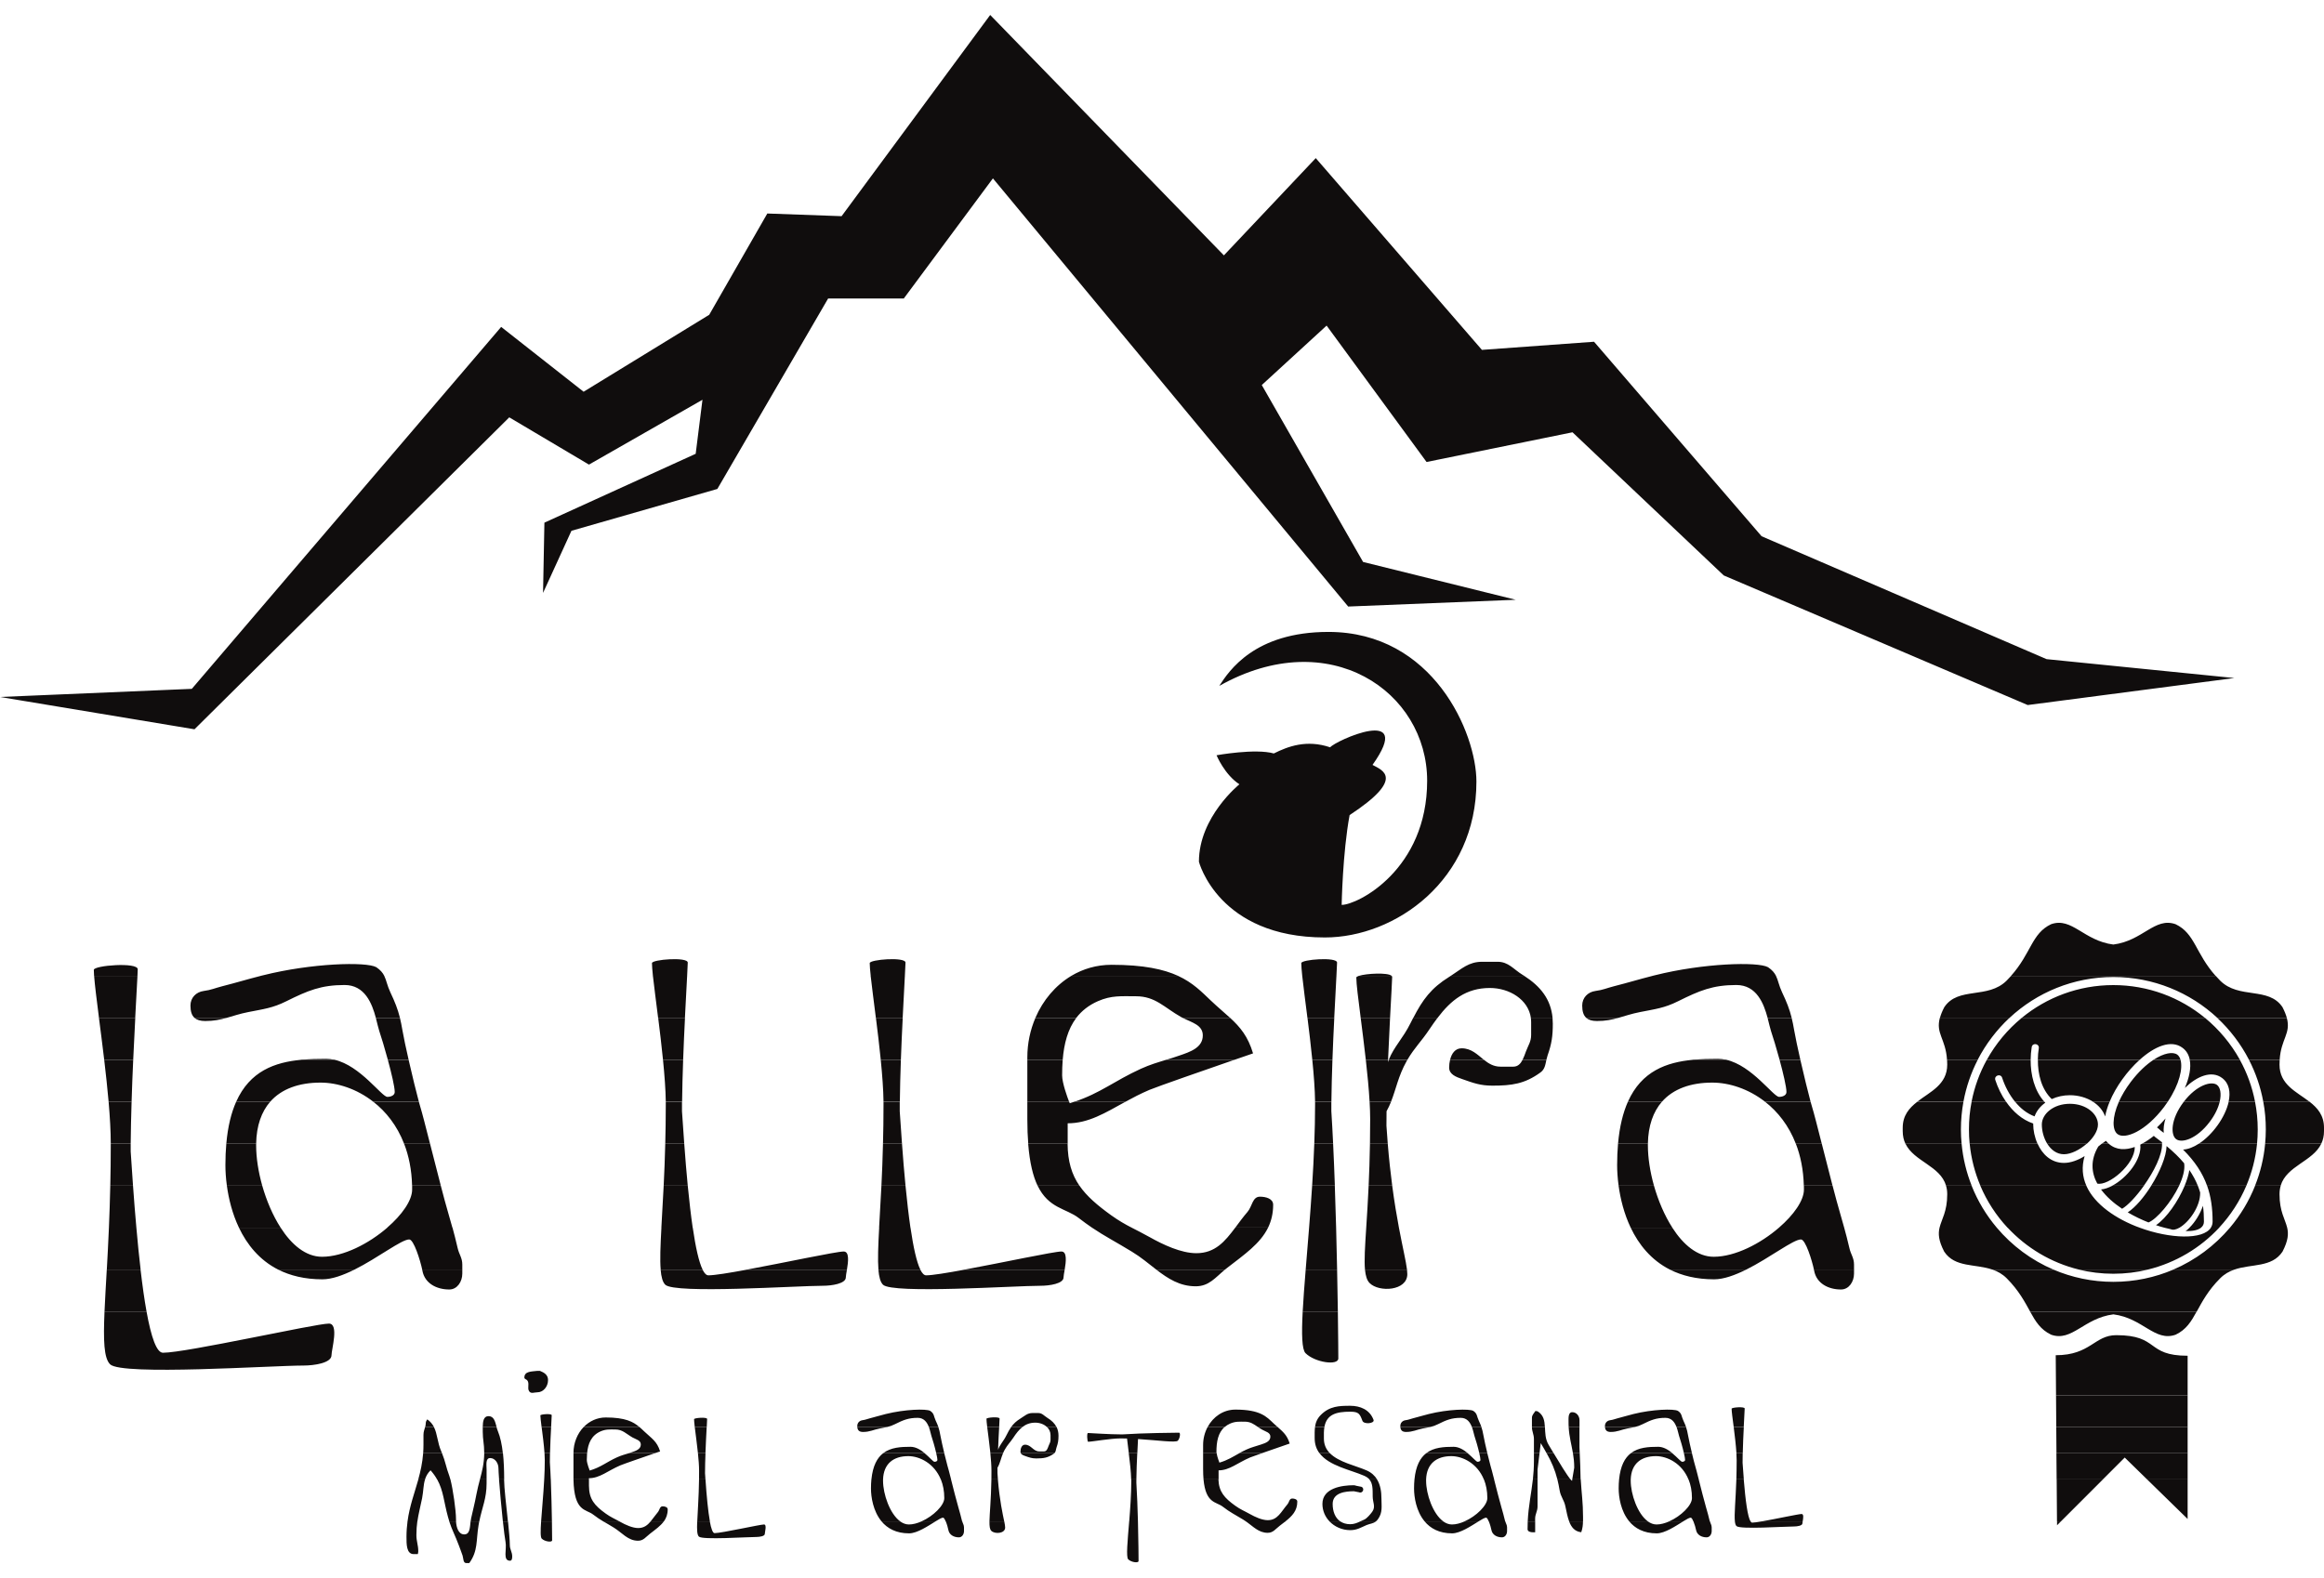
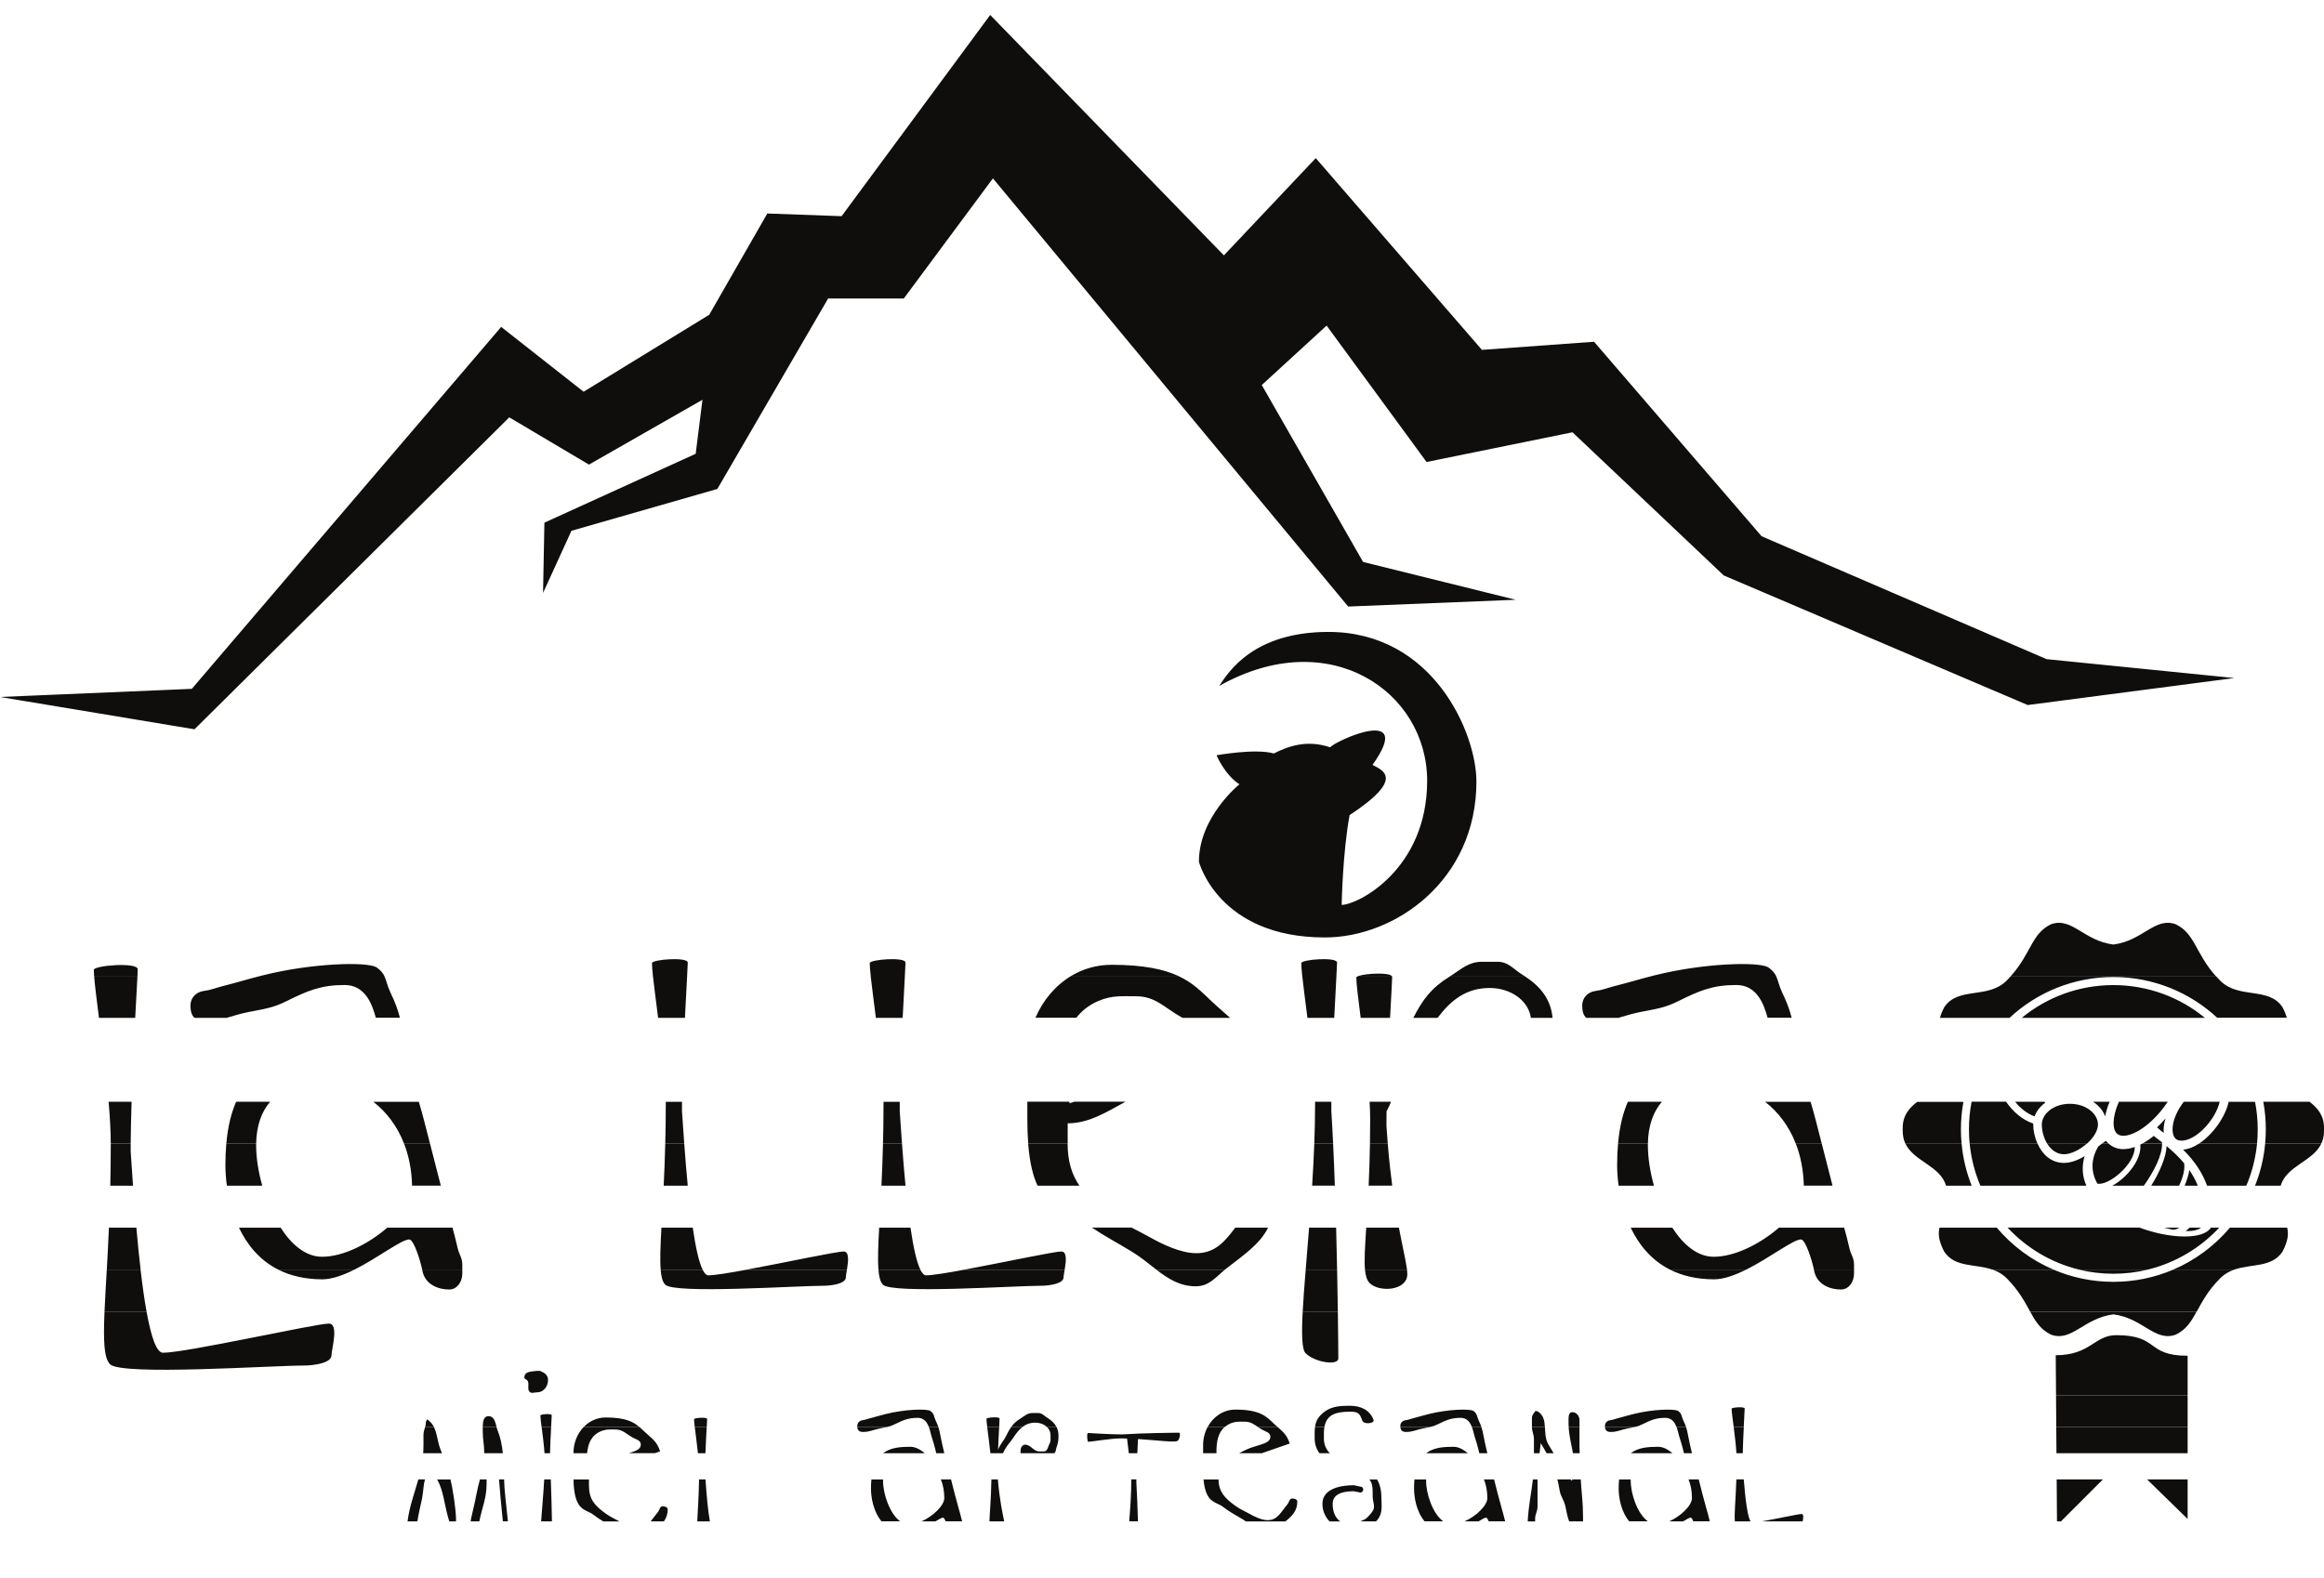
<svg xmlns="http://www.w3.org/2000/svg" width="106" height="72" viewBox="0 0 106 72" fill="none">
  <g clip-path="url(#clip0_18341_56)">
-     <path fill-rule="evenodd" clip-rule="evenodd" d="M18.588 69.412C18.559 69.632 18.54 69.864 18.54 70.113C18.54 70.448 18.535 70.905 18.868 70.905H19.057C19.066 70.858 19.078 70.824 19.078 70.776C19.078 70.491 18.992 70.324 18.992 70.037C18.992 69.8 19.009 69.599 19.035 69.41H18.585L18.588 69.412ZM20.49 69.412C20.617 69.807 20.763 70.061 20.926 70.501C20.99 70.685 21.038 70.786 21.098 70.97C21.141 71.111 21.12 71.315 21.27 71.315H21.404C21.809 70.755 21.711 70.286 21.826 69.596C21.835 69.532 21.847 69.472 21.859 69.412H21.464C21.431 69.692 21.436 70.006 21.175 70.006C20.914 70.006 20.816 69.697 20.799 69.412H20.49ZM22.938 69.412C22.984 69.836 23.027 70.192 23.058 70.35C23.123 70.69 22.917 71.207 23.264 71.207C23.35 71.207 23.362 71.099 23.362 71.013C23.362 70.802 23.254 70.7 23.254 70.491C23.254 70.269 23.216 69.862 23.171 69.415H22.941L22.938 69.412ZM24.681 69.412C24.652 69.84 24.647 70.137 24.709 70.199C24.846 70.336 25.183 70.381 25.183 70.276C25.183 70.209 25.181 69.874 25.174 69.412H24.681ZM27.517 69.412C27.658 69.496 27.804 69.577 27.986 69.69C28.378 69.929 28.639 70.295 29.101 70.295C29.35 70.295 29.455 70.123 29.651 69.972C29.895 69.783 30.128 69.62 30.278 69.412H29.678C29.532 69.587 29.371 69.716 29.11 69.716C28.849 69.716 28.529 69.568 28.297 69.438C28.28 69.429 28.266 69.422 28.251 69.412H27.514H27.517ZM31.8 69.412C31.784 69.793 31.793 70.025 31.877 70.106C32.035 70.264 34.069 70.123 34.505 70.123C34.648 70.123 34.883 70.087 34.883 69.984C34.883 69.905 34.988 69.553 34.847 69.553C34.665 69.553 32.911 69.948 32.592 69.948C32.509 69.948 32.437 69.749 32.375 69.412H31.798H31.8ZM40.207 69.412C40.471 69.728 40.868 69.958 41.464 69.958C41.832 69.958 42.328 69.623 42.67 69.412H42.033C41.84 69.498 41.639 69.553 41.457 69.553C41.313 69.553 41.181 69.501 41.057 69.412H40.207ZM43.137 69.412C43.192 69.544 43.24 69.716 43.256 69.805C43.299 70.029 43.508 70.14 43.737 70.14C43.881 70.14 43.969 69.998 43.969 69.855V69.69C43.969 69.575 43.917 69.515 43.888 69.41H43.137V69.412ZM45.805 69.412C45.831 69.539 45.846 69.63 45.846 69.692C45.846 69.974 45.372 70.001 45.214 69.843C45.145 69.773 45.128 69.639 45.13 69.412H45.803H45.805ZM51.903 69.412C51.927 70.314 51.931 71.111 51.931 71.219C51.931 71.327 51.594 71.279 51.458 71.142C51.357 71.042 51.429 70.317 51.503 69.41H51.9L51.903 69.412ZM56.83 69.412C57.158 69.644 57.409 69.934 57.821 69.934C58.07 69.934 58.175 69.761 58.371 69.611C58.46 69.541 58.549 69.477 58.632 69.41H56.833L56.83 69.412ZM61.131 69.412C61.251 69.493 61.401 69.541 61.583 69.541C61.765 69.541 61.901 69.481 62.047 69.412H62.758C62.631 69.515 62.49 69.513 62.33 69.58C62.062 69.695 61.892 69.812 61.583 69.812C61.219 69.812 60.877 69.661 60.64 69.412H61.131ZM64.977 69.412C65.24 69.728 65.637 69.958 66.233 69.958C66.602 69.958 67.097 69.623 67.439 69.412H66.803C66.609 69.498 66.408 69.553 66.226 69.553C66.082 69.553 65.951 69.501 65.826 69.412H64.977ZM67.906 69.412C67.961 69.544 68.009 69.716 68.025 69.805C68.069 70.029 68.277 70.14 68.507 70.14C68.65 70.14 68.739 69.998 68.739 69.855V69.69C68.739 69.575 68.686 69.515 68.657 69.41H67.906V69.412ZM69.681 69.412C69.677 69.527 69.674 69.644 69.674 69.769C69.674 69.879 69.811 69.91 69.921 69.91H70.021V69.415H69.684L69.681 69.412ZM71.57 69.412C71.668 69.675 71.823 69.876 72.123 69.907C72.185 69.718 72.199 69.58 72.201 69.412H71.567H71.57ZM74.31 69.412C74.573 69.728 74.97 69.958 75.566 69.958C75.935 69.958 76.43 69.623 76.772 69.412H76.136C75.942 69.498 75.741 69.553 75.559 69.553C75.415 69.553 75.284 69.501 75.159 69.412H74.31ZM77.239 69.412C77.294 69.544 77.342 69.716 77.359 69.805C77.402 70.029 77.61 70.14 77.84 70.14C77.983 70.14 78.072 69.998 78.072 69.855V69.69C78.072 69.575 78.019 69.515 77.991 69.41H77.239V69.412ZM79.13 69.412C79.142 69.517 79.163 69.589 79.204 69.627C79.362 69.785 81.396 69.644 81.832 69.644C81.975 69.644 82.21 69.608 82.21 69.505C82.21 69.486 82.215 69.453 82.222 69.412H80.36C80.156 69.446 79.996 69.469 79.919 69.469C79.893 69.469 79.867 69.448 79.843 69.41H79.13V69.412ZM94.001 69.412L93.824 69.589V69.412H94.001Z" fill="#100D0D" />
    <path fill-rule="evenodd" clip-rule="evenodd" d="M19.081 67.498C18.906 68.124 18.683 68.701 18.588 69.412H19.038C19.085 69.072 19.169 68.771 19.253 68.352C19.315 68.029 19.306 67.751 19.387 67.498H19.081ZM19.94 67.498C20.227 68.012 20.246 68.534 20.433 69.209C20.452 69.28 20.471 69.347 20.493 69.412H20.801C20.801 69.379 20.799 69.345 20.799 69.311C20.799 68.9 20.658 67.94 20.545 67.5H19.94V67.498ZM21.89 67.498C21.835 67.708 21.775 67.933 21.725 68.201C21.648 68.615 21.579 68.859 21.488 69.273C21.479 69.316 21.471 69.364 21.467 69.412H21.861C21.991 68.766 22.194 68.373 22.194 67.677V67.498H21.89ZM22.761 67.498C22.8 68.01 22.869 68.785 22.936 69.41H23.166C23.091 68.694 22.993 67.866 22.993 67.512C22.993 67.507 22.993 67.502 22.993 67.498H22.761ZM24.822 67.498C24.784 68.211 24.714 68.905 24.681 69.412H25.174C25.164 68.871 25.15 68.158 25.123 67.498H24.824H24.822ZM26.157 67.498C26.186 68.989 26.72 68.84 27.055 69.101C27.229 69.235 27.37 69.326 27.517 69.414H28.254C28.014 69.28 27.856 69.221 27.624 69.053C27.119 68.689 26.863 68.4 26.863 67.782V67.5H26.16L26.157 67.498ZM31.884 67.498C31.872 68.338 31.819 68.974 31.803 69.412H32.379C32.298 68.967 32.231 68.28 32.178 67.498H31.886H31.884ZM39.745 67.498C39.733 67.627 39.726 67.763 39.726 67.912C39.726 68.29 39.82 68.943 40.207 69.41H41.057C40.586 69.067 40.277 68.17 40.277 67.562C40.277 67.541 40.277 67.519 40.277 67.5H39.745V67.498ZM42.914 67.498C43.012 67.739 43.07 68.022 43.07 68.352C43.07 68.682 42.569 69.173 42.031 69.412H42.667C42.825 69.314 42.95 69.242 43.014 69.242C43.05 69.242 43.093 69.314 43.132 69.41H43.883C43.883 69.41 43.881 69.4 43.879 69.395C43.821 69.149 43.78 69.012 43.711 68.766C43.622 68.467 43.488 67.931 43.378 67.498H42.909H42.914ZM45.515 67.498C45.594 68.462 45.733 69.065 45.803 69.412H45.13C45.137 69.048 45.202 68.445 45.219 67.498H45.515ZM51.831 67.498C51.831 67.553 51.831 67.603 51.831 67.653C51.864 68.172 51.886 68.814 51.903 69.41H51.505C51.551 68.828 51.599 68.175 51.599 67.56C51.599 67.538 51.599 67.517 51.599 67.495H51.836L51.831 67.498ZM54.894 67.498C54.997 68.608 55.468 68.505 55.773 68.742C56.117 69.008 56.333 69.103 56.703 69.331C56.746 69.357 56.787 69.386 56.828 69.414H58.627C58.934 69.17 59.171 68.929 59.171 68.51C59.171 68.404 59.044 68.369 58.939 68.369C58.805 68.369 58.805 68.536 58.721 68.634C58.429 68.974 58.276 69.357 57.826 69.357C57.56 69.357 57.244 69.209 57.012 69.079C56.746 68.929 56.584 68.874 56.335 68.694C55.851 68.345 55.595 68.065 55.574 67.5H54.887L54.894 67.498ZM62.808 67.498C62.962 67.749 63.009 68.06 63.009 68.373C63.009 68.72 63.072 69.003 62.851 69.311C62.82 69.355 62.789 69.386 62.758 69.412H62.047C62.105 69.383 62.162 69.355 62.224 69.331C62.344 69.28 62.507 69.084 62.588 68.974C62.756 68.74 62.61 68.548 62.61 68.28C62.61 67.921 62.61 67.675 62.459 67.5H62.808V67.498ZM64.515 67.498C64.503 67.627 64.496 67.763 64.496 67.912C64.496 68.29 64.589 68.943 64.977 69.41H65.826C65.355 69.067 65.046 68.17 65.046 67.562C65.046 67.541 65.046 67.519 65.046 67.5H64.515V67.498ZM67.683 67.498C67.781 67.739 67.839 68.022 67.839 68.352C67.839 68.682 67.339 69.173 66.8 69.412H67.437C67.595 69.314 67.719 69.242 67.784 69.242C67.82 69.242 67.863 69.314 67.901 69.41H68.652C68.652 69.41 68.65 69.4 68.648 69.395C68.59 69.149 68.549 69.012 68.48 68.766C68.392 68.467 68.257 67.931 68.147 67.498H67.678H67.683ZM69.916 67.498C69.844 68.148 69.715 68.694 69.681 69.414H70.019V69.292C70.019 69.072 70.129 68.953 70.129 68.732V67.5H69.916V67.498ZM71.034 67.498C71.072 67.648 71.105 67.813 71.136 67.995C71.187 68.297 71.333 68.421 71.397 68.716C71.448 68.953 71.491 69.201 71.57 69.412H72.204C72.204 69.35 72.204 69.285 72.204 69.211C72.204 68.541 72.137 68.148 72.099 67.498H71.713L71.704 67.56C71.689 67.555 71.665 67.533 71.634 67.498H71.034ZM73.848 67.498C73.836 67.627 73.829 67.763 73.829 67.912C73.829 68.29 73.922 68.943 74.31 69.41H75.159C74.688 69.067 74.379 68.17 74.379 67.562C74.379 67.541 74.379 67.519 74.379 67.5H73.848V67.498ZM77.016 67.498C77.115 67.739 77.172 68.022 77.172 68.352C77.172 68.682 76.672 69.173 76.133 69.412H76.77C76.928 69.314 77.052 69.242 77.117 69.242C77.153 69.242 77.196 69.314 77.234 69.41H77.986C77.986 69.41 77.983 69.4 77.981 69.395C77.924 69.149 77.883 69.012 77.813 68.766C77.725 68.467 77.591 67.931 77.481 67.498H77.012H77.016ZM79.197 67.498C79.165 68.455 79.094 69.091 79.13 69.412H79.843C79.711 69.201 79.613 68.457 79.534 67.495H79.194L79.197 67.498ZM95.915 67.498L94.001 69.412H93.821L93.807 67.498H95.915ZM99.78 67.498V69.302L97.933 67.498H99.78ZM30.281 69.412C30.388 69.261 30.455 69.089 30.455 68.866C30.455 68.761 30.328 68.725 30.223 68.725C30.089 68.725 30.089 68.893 30.005 68.991C29.883 69.134 29.785 69.285 29.677 69.412H30.278H30.281ZM60.64 69.412C60.441 69.204 60.317 68.926 60.317 68.613C60.317 67.892 61.205 67.763 61.739 67.763C61.786 67.763 61.825 67.773 61.858 67.787L62.098 67.835C62.263 67.909 62.153 68.156 61.987 68.084L61.755 68.038C61.38 68.036 60.784 68.096 60.784 68.615C60.784 68.96 60.899 69.254 61.131 69.414H60.64V69.412ZM82.222 69.412C82.246 69.28 82.281 69.075 82.174 69.075C82.035 69.075 80.994 69.302 80.36 69.412H82.222Z" fill="#100D0D" />
-     <path fill-rule="evenodd" clip-rule="evenodd" d="M19.301 66.301C19.267 66.741 19.181 67.127 19.078 67.498H19.385C19.43 67.352 19.504 67.213 19.638 67.081C19.763 67.222 19.861 67.361 19.937 67.5H20.543C20.526 67.433 20.509 67.378 20.495 67.34C20.344 66.94 20.316 66.679 20.16 66.301H19.298H19.301ZM22.087 66.301C22.079 66.777 21.991 67.117 21.89 67.498H22.194V67.062C22.194 66.842 22.134 66.523 22.357 66.523C22.579 66.523 22.735 66.756 22.735 66.988C22.735 67.069 22.747 67.253 22.764 67.498H22.996C22.996 67.069 22.979 66.662 22.941 66.301H22.089H22.087ZM24.836 66.301C24.843 66.416 24.848 66.521 24.848 66.617C24.848 66.906 24.839 67.203 24.822 67.5H25.121C25.109 67.222 25.097 66.952 25.08 66.71C25.08 66.583 25.08 66.445 25.085 66.303H24.834L24.836 66.301ZM26.157 66.301V67.373C26.157 67.416 26.157 67.457 26.157 67.498H26.861V67.442C27.359 67.442 27.718 67.103 28.294 66.856C28.44 66.794 29.412 66.459 29.869 66.301H28.689C28.495 66.361 28.349 66.397 28.141 66.49C27.648 66.715 27.411 66.94 26.897 67.093C26.897 67.093 26.765 66.765 26.765 66.605C26.765 66.502 26.77 66.399 26.777 66.301H26.155H26.157ZM31.834 66.301C31.865 66.595 31.886 66.88 31.886 67.107C31.886 67.242 31.886 67.371 31.884 67.498H32.176C32.169 67.404 32.164 67.311 32.157 67.215C32.157 66.94 32.166 66.619 32.178 66.301H31.836H31.834ZM40.284 66.301C40.009 66.511 39.808 66.875 39.746 67.5H40.277C40.301 66.775 40.755 66.435 41.428 66.435C41.947 66.435 42.615 66.768 42.912 67.5H43.381C43.307 67.21 43.244 66.964 43.213 66.868C43.187 66.782 43.13 66.557 43.07 66.306H42.703C42.735 66.437 42.756 66.55 42.756 66.605C42.756 66.667 42.687 66.693 42.624 66.693C42.562 66.693 42.4 66.49 42.177 66.306H40.279L40.284 66.301ZM45.75 66.301C45.65 66.538 45.621 66.746 45.496 66.966V67.208C45.501 67.308 45.508 67.404 45.516 67.498H45.219C45.219 67.371 45.221 67.239 45.221 67.1C45.221 66.875 45.2 66.593 45.171 66.301H45.748H45.75ZM48.09 66.301C48.09 66.301 48.076 66.313 48.069 66.32C47.808 66.509 47.593 66.54 47.267 66.54C47.066 66.54 46.949 66.497 46.762 66.43C46.681 66.401 46.592 66.37 46.559 66.303H48.09V66.301ZM51.872 66.301C51.852 66.677 51.836 67.122 51.831 67.498H51.594C51.587 67.158 51.534 66.698 51.484 66.301H51.872ZM54.875 66.301V67.014C54.875 67.196 54.882 67.356 54.894 67.498H55.581C55.581 67.471 55.581 67.445 55.581 67.421V67.084C56.079 67.084 56.438 66.744 57.015 66.497C57.077 66.471 57.295 66.392 57.558 66.301H56.529C56.232 66.464 56.002 66.619 55.619 66.732C55.619 66.732 55.514 66.469 55.492 66.299H54.88L54.875 66.301ZM60.657 66.301C61.064 66.715 61.832 66.866 62.332 67.086C62.552 67.182 62.706 67.328 62.811 67.498H62.461C62.406 67.433 62.33 67.38 62.224 67.332C61.605 67.06 60.621 66.885 60.185 66.301H60.659H60.657ZM65.053 66.301C64.778 66.511 64.577 66.875 64.515 67.5H65.046C65.07 66.775 65.525 66.435 66.197 66.435C66.716 66.435 67.384 66.768 67.681 67.5H68.15C68.076 67.21 68.013 66.964 67.982 66.868C67.956 66.782 67.899 66.557 67.839 66.306H67.473C67.504 66.437 67.525 66.55 67.525 66.605C67.525 66.667 67.454 66.693 67.394 66.693C67.334 66.693 67.169 66.49 66.946 66.306H65.048L65.053 66.301ZM69.964 66.301V66.653C69.964 66.964 69.945 67.239 69.916 67.498H70.129V67.052L70.22 66.301H69.964ZM70.543 66.301C70.768 66.703 70.921 67.05 71.034 67.498H71.634C71.472 67.308 71.12 66.727 70.864 66.301H70.543ZM71.744 66.301C71.778 66.502 71.802 66.715 71.802 66.962L71.711 67.498H72.096C72.096 67.476 72.094 67.454 72.091 67.433C72.091 67.11 72.067 66.607 72.053 66.299H71.744V66.301ZM74.386 66.301C74.111 66.511 73.91 66.875 73.848 67.5H74.379C74.403 66.775 74.858 66.435 75.53 66.435C76.05 66.435 76.717 66.768 77.014 67.5H77.483C77.409 67.21 77.347 66.964 77.316 66.868C77.289 66.782 77.232 66.557 77.172 66.306H76.806C76.837 66.437 76.859 66.55 76.859 66.605C76.859 66.667 76.787 66.693 76.727 66.693C76.667 66.693 76.502 66.49 76.279 66.306H74.382L74.386 66.301ZM79.199 66.301C79.206 66.418 79.211 66.531 79.211 66.629C79.211 66.942 79.204 67.232 79.197 67.495H79.537C79.517 67.253 79.498 67 79.481 66.737C79.481 66.6 79.481 66.454 79.486 66.301H79.199ZM99.78 66.301V67.498H97.933L96.911 66.5L95.913 67.498H93.805L93.795 66.301H99.778H99.78Z" fill="#100D0D" />
-     <path fill-rule="evenodd" clip-rule="evenodd" d="M19.392 65.102C19.361 65.217 19.315 65.317 19.315 65.463V65.906C19.315 66.043 19.31 66.174 19.301 66.303H20.162C20.153 66.277 20.141 66.251 20.129 66.224C19.947 65.815 19.956 65.425 19.789 65.102H19.389H19.392ZM22.019 65.102C22.019 65.179 22.019 65.257 22.019 65.329C22.019 65.686 22.084 65.88 22.084 66.234C22.084 66.258 22.084 66.279 22.084 66.303H22.936C22.893 65.909 22.821 65.569 22.709 65.296C22.682 65.234 22.663 65.167 22.646 65.102H22.019ZM24.704 65.102C24.75 65.459 24.81 65.92 24.836 66.303H25.087C25.097 65.892 25.119 65.442 25.138 65.102H24.704ZM26.626 65.102C26.332 65.403 26.157 65.834 26.157 66.287V66.301H26.779C26.82 65.863 26.968 65.492 27.394 65.305C27.634 65.203 27.801 65.219 28.062 65.219C28.399 65.219 28.555 65.415 28.849 65.583C29.017 65.676 29.228 65.712 29.228 65.904C29.228 66.117 29.01 66.193 28.806 66.26C28.766 66.275 28.727 66.287 28.692 66.299H29.871C30.015 66.251 30.108 66.22 30.108 66.22C29.967 65.753 29.721 65.629 29.374 65.298C29.304 65.231 29.235 65.164 29.158 65.1H26.629L26.626 65.102ZM31.688 65.102C31.726 65.413 31.788 65.868 31.834 66.301H32.176C32.193 65.849 32.217 65.401 32.233 65.1H31.688V65.102ZM39.102 65.102C39.114 65.257 39.19 65.332 39.365 65.332C39.671 65.332 39.834 65.231 40.136 65.171C40.267 65.145 40.375 65.128 40.478 65.102H39.102ZM42.366 65.102C42.426 65.262 42.452 65.425 42.481 65.509C42.533 65.662 42.641 66.026 42.703 66.301H43.07C43 66.009 42.926 65.681 42.892 65.492C42.866 65.337 42.837 65.219 42.797 65.102H42.361H42.366ZM45.573 65.102C45.559 65.37 45.537 65.751 45.523 66.145C45.606 65.904 45.767 65.763 45.898 65.497C45.975 65.341 46.044 65.215 46.123 65.104H46.638C46.48 65.226 46.346 65.399 46.217 65.597C46.073 65.81 45.958 65.911 45.831 66.136C45.798 66.193 45.771 66.251 45.75 66.303H45.173C45.128 65.87 45.066 65.418 45.027 65.102H45.573ZM48.188 65.102C48.248 65.217 48.279 65.349 48.279 65.502C48.279 65.71 48.26 65.839 48.191 66.033C48.155 66.136 48.165 66.234 48.09 66.301H46.559C46.549 66.282 46.544 66.26 46.544 66.236C46.544 66.086 46.602 65.913 46.753 65.913C47.033 65.913 47.124 66.22 47.404 66.22H47.617C47.743 66.22 47.784 66.086 47.827 65.968C47.865 65.863 47.916 65.803 47.916 65.691V65.478C47.916 65.325 47.851 65.198 47.751 65.102H48.188ZM55.083 65.102C54.949 65.349 54.875 65.633 54.875 65.928V66.301H55.488C55.485 66.279 55.483 66.263 55.483 66.243C55.483 65.784 55.555 65.363 55.863 65.1H55.083V65.102ZM60.408 65.102C60.394 65.181 60.386 65.267 60.384 65.363C60.384 65.449 60.384 65.537 60.384 65.633C60.384 65.916 60.489 66.131 60.657 66.303H60.183C60.044 66.119 59.963 65.894 59.963 65.612C59.963 65.435 59.958 65.265 59.98 65.104H60.408V65.102ZM63.871 65.102C63.883 65.257 63.959 65.332 64.134 65.332C64.44 65.332 64.603 65.231 64.905 65.171C65.036 65.145 65.144 65.128 65.247 65.102H63.871ZM67.135 65.102C67.195 65.262 67.221 65.425 67.25 65.509C67.303 65.662 67.41 66.026 67.473 66.301H67.839C67.769 66.009 67.695 65.681 67.662 65.492C67.635 65.337 67.607 65.219 67.566 65.102H67.13H67.135ZM69.873 65.102C69.873 65.32 69.964 65.439 69.964 65.655V66.301H70.22L70.275 65.841C70.373 66.007 70.464 66.157 70.543 66.303H70.864C70.768 66.145 70.689 66.009 70.636 65.923C70.476 65.66 70.481 65.37 70.466 65.104H69.875L69.873 65.102ZM71.548 65.102C71.574 65.559 71.677 65.904 71.744 66.303H72.053C72.046 66.162 72.041 66.062 72.041 66.038V65.102H71.546H71.548ZM73.204 65.102C73.216 65.257 73.293 65.332 73.467 65.332C73.774 65.332 73.936 65.231 74.238 65.171C74.37 65.145 74.477 65.128 74.58 65.102H73.204ZM76.468 65.102C76.528 65.262 76.555 65.425 76.583 65.509C76.636 65.662 76.744 66.026 76.806 66.301H77.172C77.103 66.009 77.028 65.681 76.995 65.492C76.969 65.337 76.94 65.219 76.899 65.102H76.464H76.468ZM79.075 65.102C79.123 65.483 79.177 65.928 79.201 66.303H79.489C79.498 65.906 79.517 65.471 79.537 65.104H79.077L79.075 65.102ZM99.78 65.102V66.301H93.797L93.788 65.102H99.78ZM42.179 66.301C41.995 66.148 41.77 66.009 41.531 66.009C41.095 66.009 40.631 66.033 40.282 66.301H42.179ZM51.486 66.301C51.45 66.026 51.419 65.779 51.405 65.631C51.307 65.629 51.211 65.626 51.115 65.626C50.651 65.626 49.806 65.779 49.629 65.779C49.591 65.779 49.562 65.38 49.624 65.38C49.696 65.38 50.603 65.444 51.182 65.444C52.13 65.38 53.645 65.365 53.777 65.365C53.855 65.365 53.82 65.626 53.721 65.731C53.628 65.829 52.805 65.712 51.907 65.655C51.9 65.798 51.886 66.033 51.874 66.303H51.486V66.301ZM56.524 66.301C56.624 66.243 56.734 66.189 56.859 66.131C57.105 66.021 57.266 65.992 57.522 65.904C57.725 65.837 57.943 65.76 57.943 65.547C57.943 65.356 57.732 65.32 57.565 65.226C57.493 65.186 57.431 65.143 57.371 65.102H58.269C58.522 65.327 58.709 65.48 58.824 65.861C58.824 65.861 58.094 66.112 57.555 66.301H56.526H56.524ZM66.948 66.301C66.764 66.148 66.539 66.009 66.3 66.009C65.864 66.009 65.4 66.033 65.051 66.301H66.948ZM76.282 66.301C76.097 66.148 75.873 66.009 75.633 66.009C75.198 66.009 74.733 66.033 74.384 66.301H76.282Z" fill="#100D0D" />
+     <path fill-rule="evenodd" clip-rule="evenodd" d="M19.392 65.102C19.361 65.217 19.315 65.317 19.315 65.463V65.906C19.315 66.043 19.31 66.174 19.301 66.303H20.162C20.153 66.277 20.141 66.251 20.129 66.224C19.947 65.815 19.956 65.425 19.789 65.102H19.389H19.392ZM22.019 65.102C22.019 65.179 22.019 65.257 22.019 65.329C22.019 65.686 22.084 65.88 22.084 66.234C22.084 66.258 22.084 66.279 22.084 66.303H22.936C22.893 65.909 22.821 65.569 22.709 65.296C22.682 65.234 22.663 65.167 22.646 65.102H22.019ZM24.704 65.102C24.75 65.459 24.81 65.92 24.836 66.303H25.087C25.097 65.892 25.119 65.442 25.138 65.102H24.704ZM26.626 65.102C26.332 65.403 26.157 65.834 26.157 66.287V66.301H26.779C26.82 65.863 26.968 65.492 27.394 65.305C27.634 65.203 27.801 65.219 28.062 65.219C28.399 65.219 28.555 65.415 28.849 65.583C29.017 65.676 29.228 65.712 29.228 65.904C29.228 66.117 29.01 66.193 28.806 66.26C28.766 66.275 28.727 66.287 28.692 66.299H29.871C30.015 66.251 30.108 66.22 30.108 66.22C29.967 65.753 29.721 65.629 29.374 65.298C29.304 65.231 29.235 65.164 29.158 65.1H26.629L26.626 65.102ZM31.688 65.102C31.726 65.413 31.788 65.868 31.834 66.301H32.176C32.193 65.849 32.217 65.401 32.233 65.1H31.688V65.102ZM39.102 65.102C39.114 65.257 39.19 65.332 39.365 65.332C39.671 65.332 39.834 65.231 40.136 65.171C40.267 65.145 40.375 65.128 40.478 65.102H39.102ZM42.366 65.102C42.426 65.262 42.452 65.425 42.481 65.509C42.533 65.662 42.641 66.026 42.703 66.301H43.07C43 66.009 42.926 65.681 42.892 65.492C42.866 65.337 42.837 65.219 42.797 65.102H42.361H42.366ZM45.573 65.102C45.559 65.37 45.537 65.751 45.523 66.145C45.606 65.904 45.767 65.763 45.898 65.497C45.975 65.341 46.044 65.215 46.123 65.104H46.638C46.48 65.226 46.346 65.399 46.217 65.597C46.073 65.81 45.958 65.911 45.831 66.136C45.798 66.193 45.771 66.251 45.75 66.303H45.173C45.128 65.87 45.066 65.418 45.027 65.102H45.573ZM48.188 65.102C48.248 65.217 48.279 65.349 48.279 65.502C48.279 65.71 48.26 65.839 48.191 66.033C48.155 66.136 48.165 66.234 48.09 66.301H46.559C46.549 66.282 46.544 66.26 46.544 66.236C46.544 66.086 46.602 65.913 46.753 65.913C47.033 65.913 47.124 66.22 47.404 66.22H47.617C47.743 66.22 47.784 66.086 47.827 65.968C47.865 65.863 47.916 65.803 47.916 65.691V65.478C47.916 65.325 47.851 65.198 47.751 65.102H48.188ZM55.083 65.102C54.949 65.349 54.875 65.633 54.875 65.928V66.301H55.488C55.485 66.279 55.483 66.263 55.483 66.243C55.483 65.784 55.555 65.363 55.863 65.1H55.083V65.102ZM60.408 65.102C60.394 65.181 60.386 65.267 60.384 65.363C60.384 65.449 60.384 65.537 60.384 65.633C60.384 65.916 60.489 66.131 60.657 66.303H60.183C60.044 66.119 59.963 65.894 59.963 65.612C59.963 65.435 59.958 65.265 59.98 65.104H60.408V65.102ZM63.871 65.102C63.883 65.257 63.959 65.332 64.134 65.332C64.44 65.332 64.603 65.231 64.905 65.171C65.036 65.145 65.144 65.128 65.247 65.102H63.871ZM67.135 65.102C67.195 65.262 67.221 65.425 67.25 65.509C67.303 65.662 67.41 66.026 67.473 66.301H67.839C67.769 66.009 67.695 65.681 67.662 65.492C67.635 65.337 67.607 65.219 67.566 65.102H67.13H67.135ZM69.873 65.102C69.873 65.32 69.964 65.439 69.964 65.655V66.301H70.22L70.275 65.841C70.373 66.007 70.464 66.157 70.543 66.303H70.864C70.768 66.145 70.689 66.009 70.636 65.923C70.476 65.66 70.481 65.37 70.466 65.104H69.875L69.873 65.102ZM71.548 65.102C71.574 65.559 71.677 65.904 71.744 66.303H72.053C72.046 66.162 72.041 66.062 72.041 66.038V65.102H71.546H71.548ZM73.204 65.102C73.216 65.257 73.293 65.332 73.467 65.332C73.774 65.332 73.936 65.231 74.238 65.171C74.37 65.145 74.477 65.128 74.58 65.102H73.204ZM76.468 65.102C76.528 65.262 76.555 65.425 76.583 65.509C76.636 65.662 76.744 66.026 76.806 66.301H77.172C77.103 66.009 77.028 65.681 76.995 65.492C76.969 65.337 76.94 65.219 76.899 65.102H76.464H76.468ZM79.075 65.102C79.123 65.483 79.177 65.928 79.201 66.303H79.489C79.498 65.906 79.517 65.471 79.537 65.104H79.077L79.075 65.102ZM99.78 65.102V66.301H93.797L93.788 65.102H99.78ZM42.179 66.301C41.995 66.148 41.77 66.009 41.531 66.009C41.095 66.009 40.631 66.033 40.282 66.301ZM51.486 66.301C51.45 66.026 51.419 65.779 51.405 65.631C51.307 65.629 51.211 65.626 51.115 65.626C50.651 65.626 49.806 65.779 49.629 65.779C49.591 65.779 49.562 65.38 49.624 65.38C49.696 65.38 50.603 65.444 51.182 65.444C52.13 65.38 53.645 65.365 53.777 65.365C53.855 65.365 53.82 65.626 53.721 65.731C53.628 65.829 52.805 65.712 51.907 65.655C51.9 65.798 51.886 66.033 51.874 66.303H51.486V66.301ZM56.524 66.301C56.624 66.243 56.734 66.189 56.859 66.131C57.105 66.021 57.266 65.992 57.522 65.904C57.725 65.837 57.943 65.76 57.943 65.547C57.943 65.356 57.732 65.32 57.565 65.226C57.493 65.186 57.431 65.143 57.371 65.102H58.269C58.522 65.327 58.709 65.48 58.824 65.861C58.824 65.861 58.094 66.112 57.555 66.301H56.526H56.524ZM66.948 66.301C66.764 66.148 66.539 66.009 66.3 66.009C65.864 66.009 65.4 66.033 65.051 66.301H66.948ZM76.282 66.301C76.097 66.148 75.873 66.009 75.633 66.009C75.198 66.009 74.733 66.033 74.384 66.301H76.282Z" fill="#100D0D" />
    <path fill-rule="evenodd" clip-rule="evenodd" d="M99.78 63.669V65.102H93.788L93.778 63.669H99.78ZM19.791 65.102C19.724 64.975 19.634 64.86 19.49 64.757C19.49 64.757 19.421 64.844 19.421 64.908C19.421 64.982 19.409 65.044 19.394 65.102H19.794H19.791ZM22.649 65.102C22.582 64.856 22.532 64.611 22.28 64.611C22.055 64.611 22.022 64.856 22.019 65.102H22.646H22.649ZM25.138 65.102C25.152 64.812 25.164 64.604 25.164 64.568C25.164 64.482 24.647 64.523 24.647 64.576C24.647 64.659 24.671 64.856 24.702 65.102H25.135H25.138ZM29.156 65.102C28.888 64.87 28.524 64.671 27.629 64.671C27.232 64.671 26.885 64.839 26.626 65.102H29.156ZM32.236 65.102C32.245 64.906 32.253 64.772 32.253 64.741C32.253 64.642 31.657 64.688 31.657 64.75C31.657 64.815 31.669 64.939 31.688 65.1H32.233L32.236 65.102ZM40.478 65.102C40.586 65.078 40.691 65.042 40.818 64.978C41.198 64.788 41.438 64.688 41.859 64.688C42.144 64.688 42.282 64.891 42.364 65.102H42.799C42.768 65.013 42.73 64.925 42.679 64.817C42.584 64.614 42.617 64.494 42.428 64.37C42.244 64.267 41.265 64.298 40.404 64.513C40.114 64.585 39.956 64.638 39.666 64.712C39.54 64.745 39.47 64.779 39.339 64.796C39.2 64.815 39.102 64.918 39.102 65.056C39.102 65.073 39.102 65.088 39.102 65.102H40.478ZM45.027 65.102C45.006 64.93 44.994 64.798 44.994 64.731C44.994 64.669 45.592 64.623 45.592 64.722C45.592 64.755 45.585 64.896 45.573 65.102H45.027ZM46.123 65.102C46.229 64.956 46.355 64.836 46.544 64.719C46.745 64.595 46.86 64.468 47.095 64.468H47.353C47.538 64.468 47.617 64.592 47.772 64.688C47.961 64.805 48.102 64.937 48.186 65.104H47.748C47.617 64.978 47.42 64.908 47.222 64.908C46.982 64.908 46.793 64.982 46.633 65.107H46.118L46.123 65.102ZM57.371 65.102C57.184 64.975 57.034 64.863 56.778 64.863C56.522 64.863 56.349 64.846 56.11 64.949C56.014 64.992 55.933 65.042 55.863 65.102H55.083C55.334 64.64 55.792 64.312 56.349 64.312C57.496 64.312 57.771 64.64 58.091 64.942C58.154 65.001 58.214 65.054 58.271 65.104H57.373L57.371 65.102ZM59.98 65.102C60.006 64.906 60.075 64.724 60.245 64.554C60.647 64.152 61.078 64.138 61.583 64.138C62.035 64.138 62.471 64.308 62.648 64.779C62.713 64.949 62.208 64.997 62.143 64.827C62.021 64.501 61.973 64.408 61.583 64.408C60.949 64.408 60.513 64.528 60.408 65.102H59.98ZM65.247 65.102C65.355 65.078 65.46 65.042 65.587 64.978C65.967 64.788 66.207 64.688 66.628 64.688C66.913 64.688 67.051 64.891 67.133 65.102H67.568C67.537 65.013 67.499 64.925 67.449 64.817C67.353 64.614 67.386 64.494 67.197 64.37C67.013 64.267 66.034 64.298 65.173 64.513C64.883 64.585 64.725 64.638 64.436 64.712C64.309 64.745 64.24 64.779 64.108 64.796C63.969 64.815 63.871 64.918 63.871 65.056C63.871 65.073 63.871 65.088 63.871 65.102H65.247ZM70.464 65.102C70.447 64.82 70.409 64.561 70.129 64.389L70.033 64.374C69.964 64.485 69.873 64.554 69.873 64.69V65.104H70.464V65.102ZM72.043 65.102V64.8C72.043 64.604 71.907 64.43 71.713 64.43C71.519 64.43 71.543 64.7 71.543 64.891C71.543 64.966 71.543 65.037 71.55 65.104H72.046L72.043 65.102ZM74.58 65.102C74.688 65.078 74.793 65.042 74.92 64.978C75.301 64.788 75.54 64.688 75.961 64.688C76.246 64.688 76.385 64.891 76.466 65.102H76.902C76.871 65.013 76.832 64.925 76.782 64.817C76.686 64.614 76.72 64.494 76.531 64.37C76.346 64.267 75.368 64.298 74.506 64.513C74.216 64.585 74.059 64.638 73.769 64.712C73.642 64.745 73.573 64.779 73.441 64.796C73.302 64.815 73.204 64.918 73.204 65.056C73.204 65.073 73.204 65.088 73.204 65.102H74.58ZM79.534 65.102C79.556 64.659 79.577 64.315 79.577 64.262C79.577 64.164 78.981 64.209 78.981 64.272C78.981 64.394 79.024 64.714 79.075 65.102H79.534Z" fill="#100D0D" />
    <path fill-rule="evenodd" clip-rule="evenodd" d="M4.767 59.839C4.71 61.165 4.738 61.962 5.021 62.245C5.547 62.771 12.387 62.302 13.849 62.302C14.33 62.302 15.12 62.185 15.12 61.833C15.12 61.57 15.472 60.388 15.003 60.388C14.388 60.388 8.498 61.718 7.433 61.718C7.144 61.718 6.897 61.017 6.684 59.839H4.767ZM59.417 59.839C59.362 60.873 59.381 61.572 59.546 61.737C59.975 62.166 61.042 62.316 61.042 61.977C61.042 61.795 61.037 60.986 61.021 59.837H59.417V59.839ZM100.192 59.839C99.941 60.297 99.716 60.665 99.232 60.895C98.28 61.23 97.744 60.139 96.394 59.966C95.044 60.139 94.508 61.23 93.555 60.895C93.072 60.665 92.847 60.297 92.596 59.842H100.192V59.839ZM93.778 63.669L93.764 61.831C95.353 61.831 95.525 60.916 96.525 60.916C98.5 60.916 97.866 61.855 99.78 61.855V63.669H93.778ZM24.499 62.546C24.25 62.577 23.917 62.558 23.917 62.848C23.917 62.924 24.003 62.924 24.046 62.974C24.166 63.113 24.037 63.322 24.133 63.472C24.219 63.604 24.365 63.523 24.511 63.523C24.774 63.523 24.997 63.271 24.997 62.962C24.997 62.73 24.824 62.623 24.63 62.546H24.501H24.499Z" fill="#100D0D" />
    <path fill-rule="evenodd" clip-rule="evenodd" d="M4.87 57.925C4.829 58.652 4.791 59.291 4.767 59.837H6.684C6.586 59.296 6.495 58.65 6.411 57.925H4.87ZM12.688 57.925C13.234 58.2 13.897 58.368 14.704 58.368C15.144 58.368 15.656 58.179 16.168 57.925H12.688ZM19.258 57.925C19.262 57.944 19.265 57.961 19.267 57.978C19.375 58.552 19.909 58.832 20.493 58.832C20.856 58.832 21.086 58.473 21.086 58.107V57.922H19.258V57.925ZM30.132 57.925C30.161 58.265 30.223 58.495 30.343 58.614C30.771 59.042 36.35 58.662 37.541 58.662C37.934 58.662 38.578 58.566 38.578 58.282C38.578 58.217 38.604 58.083 38.63 57.927H34.069C33.262 58.076 32.588 58.186 32.31 58.186C32.217 58.186 32.128 58.095 32.044 57.927H30.132V57.925ZM40.064 57.925C40.093 58.265 40.155 58.495 40.274 58.614C40.703 59.042 46.281 58.662 47.473 58.662C47.865 58.662 48.509 58.566 48.509 58.282C48.509 58.217 48.535 58.083 48.562 57.927H44.001C43.194 58.076 42.519 58.186 42.242 58.186C42.148 58.186 42.06 58.095 41.976 57.927H40.064V57.925ZM52.738 57.925C53.274 58.337 53.81 58.686 54.538 58.686C55.141 58.686 55.421 58.298 55.871 57.927H52.738V57.925ZM59.554 57.925C59.496 58.638 59.446 59.287 59.417 59.839H61.021C61.014 59.272 61.002 58.624 60.987 57.925H59.554ZM64.175 57.925C64.184 58.004 64.189 58.071 64.189 58.131C64.189 58.899 62.899 58.971 62.471 58.54C62.349 58.418 62.287 58.219 62.258 57.925H64.175ZM76.167 57.925C76.713 58.2 77.376 58.368 78.182 58.368C78.622 58.368 79.134 58.179 79.647 57.925H76.167ZM82.736 57.925C82.741 57.944 82.743 57.961 82.746 57.978C82.853 58.552 83.387 58.832 83.971 58.832C84.335 58.832 84.564 58.473 84.564 58.107V57.922H82.736V57.925ZM93.659 57.925C94.499 58.284 95.422 58.483 96.394 58.483C97.365 58.483 98.289 58.284 99.129 57.925H101.91C101.678 58.006 101.458 58.126 101.264 58.322C100.706 58.88 100.438 59.401 100.194 59.842H92.598C92.354 59.401 92.084 58.88 91.529 58.322C91.335 58.128 91.115 58.006 90.882 57.927H93.663L93.659 57.925ZM97.969 57.925C97.464 58.049 96.935 58.114 96.391 58.114C95.848 58.114 95.319 58.047 94.814 57.925H97.969Z" fill="#100D0D" />
    <path fill-rule="evenodd" clip-rule="evenodd" d="M4.968 56.01C4.939 56.707 4.904 57.343 4.872 57.925H6.414C6.344 57.339 6.28 56.695 6.22 56.01H4.968ZM10.898 56.01C11.264 56.779 11.829 57.489 12.688 57.925H16.168C17.245 57.386 18.312 56.549 18.664 56.549C18.875 56.549 19.169 57.508 19.258 57.927H21.086V57.693C21.086 57.386 20.94 57.236 20.873 56.939C20.787 56.57 20.718 56.3 20.639 56.01H17.666C16.826 56.738 15.666 57.339 14.687 57.339C13.95 57.339 13.301 56.793 12.801 56.013H10.901L10.898 56.01ZM30.168 56.01C30.123 56.841 30.096 57.48 30.135 57.925H32.047C31.877 57.58 31.728 56.91 31.597 56.01H30.168ZM40.1 56.01C40.054 56.841 40.03 57.48 40.066 57.925H41.978C41.808 57.58 41.66 56.91 41.528 56.01H40.1ZM49.806 56.01C50.395 56.408 50.895 56.659 51.63 57.109C52.037 57.355 52.389 57.654 52.74 57.925H55.873C55.907 57.899 55.94 57.872 55.976 57.843C56.754 57.24 57.481 56.743 57.838 56.01H56.342C55.868 56.642 55.423 57.176 54.566 57.176C53.872 57.176 53.051 56.788 52.446 56.448C52.125 56.267 51.864 56.14 51.611 56.008H49.804L49.806 56.01ZM59.709 56.01C59.657 56.683 59.602 57.327 59.554 57.922H60.987C60.975 57.315 60.961 56.671 60.942 56.01H59.709ZM63.806 56.01C63.979 56.927 64.129 57.544 64.175 57.925H62.258C62.22 57.504 62.258 56.884 62.315 56.01H63.806ZM74.377 56.01C74.743 56.779 75.308 57.489 76.167 57.925H79.647C80.724 57.386 81.791 56.549 82.143 56.549C82.353 56.549 82.648 57.508 82.736 57.927H84.564V57.693C84.564 57.386 84.418 57.236 84.352 56.939C84.265 56.57 84.196 56.3 84.115 56.01H81.142C80.302 56.738 79.142 57.339 78.163 57.339C77.426 57.339 76.777 56.793 76.277 56.013H74.377V56.01ZM91.074 56.01C91.768 56.834 92.653 57.494 93.659 57.925H90.878C90.088 57.652 89.169 57.843 88.678 57.106C88.415 56.597 88.398 56.293 88.465 56.01H91.074ZM97.586 56.01C98.981 56.525 100.486 56.573 100.843 56.01H101.221C100.362 56.934 99.239 57.611 97.971 57.922H94.817C93.551 57.611 92.428 56.934 91.567 56.008H97.586V56.01ZM99.412 56.01C99.256 56.099 99.115 56.132 99.012 56.082C98.914 56.061 98.811 56.037 98.708 56.01H99.409H99.412ZM100.393 56.01C100.249 56.128 100 56.175 99.687 56.168C99.749 56.123 99.809 56.07 99.869 56.01H100.395H100.393ZM104.32 56.01C104.387 56.293 104.37 56.597 104.107 57.106C103.616 57.841 102.697 57.652 101.908 57.925H99.127C100.132 57.494 101.015 56.834 101.711 56.01H104.32ZM38.63 57.925C38.69 57.568 38.748 57.099 38.482 57.099C38.14 57.099 35.799 57.604 34.066 57.925H38.628H38.63ZM48.562 57.925C48.622 57.568 48.679 57.099 48.413 57.099C48.071 57.099 45.731 57.604 43.998 57.925H48.559H48.562Z" fill="#100D0D" />
-     <path fill-rule="evenodd" clip-rule="evenodd" d="M5.03 54.096C5.016 54.778 4.992 55.414 4.968 56.01H6.22C6.165 55.403 6.114 54.761 6.067 54.096H5.03ZM10.348 54.096C10.429 54.692 10.594 55.371 10.898 56.01H12.799C12.44 55.453 12.155 54.776 11.961 54.096H10.348ZM18.798 54.096C18.798 54.153 18.798 54.215 18.798 54.275C18.798 54.771 18.334 55.429 17.661 56.01H20.634C20.576 55.805 20.517 55.592 20.442 55.333C20.346 55.008 20.229 54.572 20.105 54.096H18.796H18.798ZM30.271 54.096C30.235 54.821 30.197 55.458 30.166 56.01H31.594C31.513 55.453 31.439 54.807 31.369 54.096H30.271ZM40.203 54.096C40.167 54.821 40.128 55.458 40.097 56.01H41.526C41.445 55.453 41.37 54.807 41.301 54.096H40.203ZM47.327 54.096C47.83 55.142 48.629 55.127 49.203 55.572C49.421 55.74 49.617 55.883 49.806 56.01H51.613C51.316 55.855 51.034 55.697 50.682 55.446C50.05 54.991 49.569 54.579 49.237 54.098H47.327V54.096ZM59.848 54.096C59.807 54.749 59.757 55.391 59.709 56.01H60.942C60.925 55.381 60.906 54.735 60.882 54.098H59.846L59.848 54.096ZM63.5 54.096C63.598 54.843 63.706 55.477 63.806 56.01H62.315C62.349 55.474 62.392 54.84 62.425 54.098H63.5V54.096ZM73.826 54.096C73.908 54.692 74.073 55.371 74.377 56.01H76.277C75.918 55.453 75.633 54.776 75.439 54.096H73.826ZM82.277 54.096C82.277 54.153 82.279 54.215 82.279 54.275C82.279 54.771 81.815 55.429 81.142 56.01H84.115C84.057 55.805 83.997 55.592 83.923 55.333C83.827 55.008 83.71 54.572 83.586 54.096H82.277ZM89.927 54.096C90.205 54.797 90.595 55.443 91.074 56.01H88.465C88.559 55.623 88.815 55.278 88.815 54.488C88.815 54.342 88.796 54.213 88.76 54.096H89.927ZM95.159 54.096C95.54 54.962 96.53 55.62 97.583 56.01H91.564C91.047 55.455 90.624 54.807 90.325 54.098H95.159V54.096ZM97.787 54.096C97.44 54.587 97.054 54.996 96.791 55.149C96.408 54.893 96.071 54.596 95.831 54.268C95.992 54.254 96.169 54.192 96.346 54.098H97.787V54.096ZM99.392 54.096C99.036 54.852 98.368 55.625 97.995 55.773C97.674 55.647 97.351 55.491 97.049 55.314C97.404 55.079 97.796 54.615 98.119 54.098H99.392V54.096ZM100.244 54.096C100.285 54.199 100.321 54.302 100.352 54.409C100.362 55.056 99.84 55.759 99.412 56.01H98.71C98.588 55.979 98.464 55.941 98.337 55.898C98.823 55.57 99.349 54.807 99.646 54.096H100.247H100.244ZM102.458 54.096C102.157 54.807 101.735 55.453 101.218 56.01H100.84C100.891 55.931 100.919 55.838 100.919 55.733C100.919 55.13 100.845 54.594 100.668 54.096H102.46H102.458ZM104.026 54.096C103.99 54.213 103.971 54.342 103.971 54.488C103.971 55.276 104.227 55.623 104.32 56.01H101.711C102.19 55.443 102.58 54.797 102.858 54.096H104.026ZM57.838 56.01C57.984 55.709 58.07 55.369 58.07 54.965C58.07 54.689 57.74 54.598 57.467 54.598C57.12 54.598 57.12 55.036 56.9 55.292C56.696 55.529 56.517 55.776 56.344 56.008H57.84L57.838 56.01ZM99.866 56.01C100.125 55.752 100.35 55.386 100.479 55.012C100.51 55.237 100.524 55.477 100.524 55.733C100.524 55.85 100.477 55.943 100.39 56.013H99.864L99.866 56.01Z" fill="#100D0D" />
    <path fill-rule="evenodd" clip-rule="evenodd" d="M5.052 52.181C5.052 52.854 5.045 53.493 5.03 54.098H6.067C6.031 53.589 5.995 53.069 5.961 52.538C5.961 52.421 5.961 52.303 5.961 52.184H5.052V52.181ZM10.322 52.181C10.295 52.483 10.281 52.808 10.281 53.158C10.281 53.426 10.3 53.746 10.348 54.096H11.961C11.781 53.457 11.683 52.816 11.683 52.265C11.683 52.236 11.683 52.208 11.683 52.179H10.322V52.181ZM18.432 52.181C18.645 52.732 18.777 53.368 18.796 54.093H20.105C19.945 53.478 19.77 52.794 19.614 52.179H18.432V52.181ZM30.343 52.181C30.326 52.875 30.3 53.514 30.271 54.096H31.369C31.312 53.498 31.257 52.856 31.209 52.181H30.343ZM40.274 52.181C40.258 52.875 40.231 53.514 40.203 54.096H41.301C41.244 53.498 41.189 52.856 41.141 52.181H40.274ZM46.896 52.181C46.966 53.064 47.121 53.67 47.325 54.096H49.234C48.883 53.584 48.701 52.993 48.694 52.181H46.894H46.896ZM59.946 52.181C59.922 52.82 59.889 53.464 59.848 54.093H60.884C60.86 53.443 60.836 52.799 60.805 52.179H59.946V52.181ZM63.297 52.181C63.354 52.89 63.426 53.524 63.5 54.093H62.425C62.452 53.524 62.473 52.887 62.485 52.179H63.297V52.181ZM73.8 52.181C73.774 52.483 73.759 52.808 73.759 53.158C73.759 53.426 73.779 53.746 73.826 54.096H75.439C75.26 53.457 75.162 52.816 75.162 52.265C75.162 52.236 75.162 52.208 75.162 52.179H73.8V52.181ZM81.91 52.181C82.124 52.732 82.255 53.368 82.274 54.093H83.583C83.423 53.478 83.248 52.794 83.093 52.179H81.91V52.181ZM89.471 52.181C89.533 52.851 89.691 53.495 89.93 54.096H88.762C88.494 53.187 87.302 52.995 86.91 52.181H89.471ZM92.936 52.181C93.146 52.648 93.537 53.057 94.142 53.057C94.439 53.057 94.774 52.938 95.082 52.746C94.936 53.239 94.982 53.689 95.161 54.096H90.327C90.074 53.5 89.906 52.856 89.839 52.181H92.936ZM95.178 52.181C94.86 52.461 94.455 52.662 94.139 52.662C93.809 52.662 93.548 52.459 93.376 52.179H95.178V52.181ZM96.181 52.181C96.528 52.488 96.961 52.476 97.368 52.33C97.382 53.127 96.162 54.122 95.659 54C95.382 53.49 95.343 52.916 95.705 52.308C95.733 52.284 95.788 52.239 95.867 52.179H96.181V52.181ZM98.612 52.181C98.632 52.689 98.239 53.459 97.784 54.096H96.344C97.014 53.739 97.693 52.899 97.622 52.222C97.648 52.208 97.677 52.196 97.703 52.181H98.612ZM102.946 52.181C102.879 52.854 102.712 53.498 102.458 54.096H100.666C100.46 53.519 100.113 52.988 99.572 52.449C99.804 52.435 100.051 52.337 100.29 52.181H102.944H102.946ZM105.876 52.181C105.485 52.995 104.294 53.187 104.023 54.096H102.855C103.095 53.495 103.253 52.854 103.315 52.184H105.876V52.181ZM98.119 54.096C98.514 53.467 98.809 52.758 98.82 52.289C99.127 52.545 99.395 52.801 99.622 53.074C99.665 53.361 99.565 53.725 99.39 54.096H98.117H98.119ZM99.644 54.096C99.749 53.845 99.823 53.6 99.859 53.383C100.012 53.605 100.142 53.842 100.244 54.096H99.644Z" fill="#100D0D" />
    <path fill-rule="evenodd" clip-rule="evenodd" d="M4.954 50.267C5.014 50.963 5.052 51.621 5.052 52.174C5.052 52.174 5.052 52.179 5.052 52.181H5.961C5.966 51.583 5.981 50.932 6.002 50.267H4.954ZM10.772 50.267C10.549 50.767 10.391 51.394 10.322 52.181H11.683C11.698 51.356 11.928 50.721 12.322 50.267H10.772ZM17.027 50.267C17.607 50.719 18.111 51.353 18.432 52.184H19.614C19.418 51.406 19.248 50.748 19.169 50.494C19.152 50.439 19.131 50.362 19.105 50.269H17.027V50.267ZM30.367 50.267C30.367 50.312 30.367 50.358 30.367 50.403C30.367 51.033 30.357 51.624 30.343 52.181H31.209C31.173 51.703 31.14 51.207 31.106 50.7C31.106 50.561 31.106 50.418 31.106 50.269H30.362L30.367 50.267ZM40.298 50.267C40.298 50.312 40.298 50.358 40.298 50.403C40.298 51.033 40.289 51.624 40.274 52.181H41.141C41.105 51.703 41.071 51.207 41.038 50.7C41.038 50.561 41.038 50.418 41.038 50.269H40.294L40.298 50.267ZM46.858 50.267V51.069C46.858 51.483 46.872 51.851 46.899 52.179H48.698C48.698 52.165 48.698 52.145 48.698 52.129V51.25C49.651 51.25 50.41 50.772 51.338 50.264H49.007C48.938 50.288 48.866 50.312 48.792 50.334C48.792 50.334 48.782 50.307 48.765 50.264H46.86L46.858 50.267ZM59.982 50.267C59.982 50.312 59.982 50.358 59.982 50.403C59.982 50.987 59.968 51.585 59.946 52.181H60.805C60.781 51.662 60.753 51.164 60.724 50.698C60.724 50.559 60.724 50.415 60.724 50.267H59.98H59.982ZM63.447 50.267C63.39 50.41 63.323 50.554 63.242 50.7C63.239 50.927 63.237 51.148 63.237 51.358C63.256 51.643 63.275 51.918 63.297 52.184H62.485C62.492 51.827 62.495 51.454 62.495 51.061C62.495 50.817 62.485 50.552 62.469 50.267H63.445H63.447ZM74.25 50.267C74.028 50.767 73.87 51.394 73.8 52.181H75.162C75.176 51.356 75.406 50.721 75.801 50.267H74.25ZM80.506 50.267C81.085 50.719 81.59 51.353 81.91 52.184H83.093C82.897 51.406 82.727 50.748 82.648 50.494C82.631 50.439 82.609 50.362 82.583 50.269H80.506V50.267ZM89.554 50.267C89.48 50.676 89.439 51.1 89.439 51.53C89.439 51.751 89.449 51.968 89.471 52.184H86.91C86.831 52.021 86.785 51.832 86.785 51.609V51.456C86.785 50.891 87.08 50.554 87.444 50.272H89.554V50.267ZM91.5 50.267C91.811 50.714 92.227 51.088 92.737 51.26V51.303C92.737 51.559 92.799 51.882 92.933 52.181H89.837C89.815 51.966 89.806 51.748 89.806 51.528C89.806 51.095 89.846 50.674 89.928 50.264H91.5V50.267ZM93.247 50.267C93.261 50.281 93.273 50.295 93.288 50.31C93.06 50.473 92.888 50.686 92.799 50.934C92.45 50.805 92.151 50.564 91.912 50.267H93.247ZM96.222 50.267C96.126 50.497 96.056 50.724 96.018 50.937C95.922 50.664 95.724 50.434 95.465 50.267H96.219H96.222ZM98.873 50.267C98.821 50.346 98.766 50.425 98.706 50.504C97.861 51.624 96.918 51.997 96.583 51.743C96.341 51.562 96.325 50.989 96.645 50.267H98.873ZM101.242 50.267C101.178 50.54 101.034 50.858 100.785 51.186C100.197 51.966 99.515 52.167 99.256 51.973C98.998 51.779 99.002 51.066 99.591 50.286C99.596 50.279 99.601 50.274 99.606 50.267H101.242ZM102.855 50.267C102.934 50.674 102.977 51.097 102.977 51.53C102.977 51.751 102.966 51.968 102.946 52.181H100.292C100.919 51.775 101.496 50.973 101.652 50.269H102.858L102.855 50.267ZM105.342 50.267C105.706 50.549 106 50.887 106 51.451V51.605C106 51.827 105.955 52.016 105.876 52.179H103.315C103.334 51.966 103.346 51.748 103.346 51.528C103.346 51.097 103.308 50.676 103.231 50.267H105.342ZM93.376 52.181C93.216 51.923 93.13 51.597 93.13 51.305C93.13 50.827 93.654 50.36 94.41 50.36C95.166 50.36 95.69 50.827 95.69 51.305C95.69 51.6 95.473 51.925 95.181 52.184H93.379L93.376 52.181ZM95.867 52.181C95.92 52.143 95.982 52.098 96.054 52.05C96.095 52.098 96.138 52.143 96.181 52.181H95.867ZM97.703 52.181C97.902 52.074 98.084 51.947 98.239 51.822L98.289 51.87C98.399 51.952 98.507 52.033 98.61 52.114C98.61 52.136 98.615 52.155 98.615 52.177H97.705L97.703 52.181ZM98.691 51.686L98.545 51.576C98.495 51.526 98.44 51.48 98.383 51.437C98.517 51.31 98.648 51.174 98.773 51.028C98.701 51.258 98.67 51.483 98.691 51.686Z" fill="#100D0D" />
-     <path fill-rule="evenodd" clip-rule="evenodd" d="M4.753 48.352C4.829 48.991 4.899 49.645 4.954 50.267H6.002C6.021 49.63 6.047 48.979 6.076 48.352H4.753ZM13.739 48.352C12.535 48.465 11.396 48.867 10.772 50.267H12.322C12.839 49.678 13.639 49.393 14.62 49.393C15.383 49.393 16.269 49.673 17.027 50.267H19.105C18.992 49.848 18.803 49.08 18.638 48.355H17.69C17.858 48.97 18.004 49.592 18.004 49.822C18.004 49.977 17.824 50.044 17.669 50.044C17.408 50.044 16.439 48.618 15.254 48.35H13.739V48.352ZM30.24 48.352C30.309 49.044 30.36 49.709 30.367 50.264H31.111C31.118 49.666 31.135 49.008 31.159 48.352H30.24ZM40.172 48.352C40.241 49.044 40.291 49.709 40.298 50.264H41.043C41.05 49.666 41.066 49.008 41.09 48.352H40.172ZM46.858 48.352V50.267H48.763C48.681 50.054 48.445 49.408 48.445 49.061C48.445 48.819 48.452 48.582 48.471 48.352H46.858ZM59.855 48.352C59.925 49.044 59.975 49.709 59.982 50.264H60.726C60.733 49.666 60.75 49.008 60.774 48.352H59.855ZM63.311 48.352C63.311 48.388 63.309 48.424 63.306 48.46C63.318 48.424 63.332 48.388 63.344 48.355H64.194C64.18 48.376 64.165 48.403 64.151 48.426C63.773 49.104 63.679 49.681 63.445 50.267H62.468C62.435 49.673 62.37 49.01 62.296 48.352H63.311ZM67.681 48.352C67.894 48.52 68.121 48.666 68.439 48.666H69.023C69.231 48.666 69.356 48.532 69.447 48.352H70.533C70.483 48.582 70.462 48.788 70.256 48.934C69.545 49.451 68.954 49.532 68.071 49.532C67.525 49.532 67.204 49.413 66.695 49.233C66.41 49.135 66.097 49.015 66.097 48.709C66.097 48.589 66.111 48.465 66.14 48.35H67.678L67.681 48.352ZM77.218 48.352C76.014 48.465 74.875 48.867 74.25 50.267H75.801C76.318 49.678 77.117 49.393 78.098 49.393C78.862 49.393 79.747 49.673 80.506 50.267H82.583C82.471 49.848 82.281 49.08 82.116 48.355H81.169C81.336 48.97 81.482 49.592 81.482 49.822C81.482 49.977 81.303 50.044 81.147 50.044C80.886 50.044 79.917 48.618 78.732 48.35H77.218V48.352ZM90.207 48.352C89.901 48.946 89.679 49.59 89.554 50.267H87.444C88.037 49.807 88.815 49.491 88.815 48.57C88.815 48.493 88.812 48.419 88.808 48.35H90.207V48.352ZM92.62 48.352C92.615 49.039 92.79 49.76 93.245 50.267H91.909C91.641 49.939 91.442 49.547 91.32 49.173C91.253 48.965 90.942 49.068 91.009 49.276C91.119 49.614 91.284 49.958 91.497 50.267H89.925C90.057 49.587 90.294 48.943 90.619 48.355H92.617L92.62 48.352ZM97.593 48.352C97.023 48.864 96.506 49.582 96.222 50.267H95.468C95.173 50.078 94.798 49.968 94.41 49.968C94.116 49.968 93.831 50.03 93.582 50.145C93.113 49.697 92.943 49.003 92.95 48.355H97.595L97.593 48.352ZM99.455 48.352C99.567 48.735 99.414 49.458 98.873 50.267H96.645C96.772 49.984 96.949 49.676 97.188 49.36C97.533 48.903 97.897 48.568 98.227 48.352H99.457H99.455ZM102.161 48.352C102.487 48.941 102.724 49.585 102.855 50.267H101.649C101.745 49.831 101.678 49.429 101.355 49.185C100.869 48.819 100.201 49.106 99.653 49.637C99.854 49.168 99.948 48.714 99.876 48.352H102.161ZM103.978 48.352C103.973 48.419 103.971 48.493 103.971 48.572C103.971 49.494 104.748 49.807 105.342 50.269H103.231C103.107 49.592 102.884 48.948 102.578 48.352H103.978ZM49.002 50.267C50.196 49.872 50.821 49.317 52.032 48.764C52.472 48.565 52.81 48.47 53.193 48.352H56.304C55.045 48.788 52.788 49.573 52.429 49.724C52.029 49.894 51.668 50.083 51.331 50.267H49H49.002ZM99.605 50.267C100.189 49.503 100.864 49.307 101.12 49.499C101.269 49.611 101.331 49.896 101.242 50.267H99.605Z" fill="#100D0D" />
-     <path fill-rule="evenodd" clip-rule="evenodd" d="M4.513 46.438C4.588 47.026 4.674 47.682 4.753 48.352H6.076C6.107 47.67 6.138 47.017 6.17 46.438H4.516H4.513ZM8.871 46.438C8.979 46.536 9.139 46.584 9.362 46.584C9.75 46.584 10.046 46.522 10.341 46.438H8.871ZM17.142 46.438C17.207 46.682 17.252 46.9 17.298 47.036C17.389 47.302 17.547 47.826 17.69 48.352H18.638C18.518 47.828 18.41 47.326 18.353 46.993C18.32 46.787 18.281 46.608 18.241 46.44H17.142V46.438ZM30.02 46.438C30.096 47.053 30.178 47.713 30.24 48.352H31.159C31.183 47.694 31.212 47.038 31.243 46.438H30.02ZM39.951 46.438C40.028 47.053 40.109 47.713 40.172 48.352H41.09C41.114 47.694 41.143 47.038 41.174 46.438H39.951ZM47.227 46.438C46.99 46.991 46.858 47.603 46.858 48.235V48.352H48.471C48.531 47.62 48.701 46.955 49.093 46.438H47.227ZM59.635 46.438C59.712 47.053 59.793 47.713 59.855 48.352H60.774C60.798 47.694 60.827 47.038 60.858 46.438H59.635ZM63.402 46.438C63.373 47.012 63.34 47.673 63.311 48.352H62.296C62.222 47.685 62.136 47.022 62.062 46.438H63.402ZM65.568 46.438C65.443 46.603 65.321 46.778 65.199 46.959C64.826 47.52 64.522 47.79 64.194 48.35H63.344C63.581 47.754 63.99 47.376 64.33 46.689C64.373 46.6 64.416 46.517 64.46 46.435H65.568V46.438ZM70.813 46.438C70.821 46.526 70.825 46.615 70.825 46.706C70.825 47.275 70.773 47.625 70.586 48.156C70.564 48.223 70.548 48.288 70.533 48.35H69.447C69.507 48.235 69.552 48.101 69.598 47.977C69.703 47.692 69.837 47.527 69.837 47.22V46.636C69.837 46.567 69.832 46.5 69.823 46.435H70.811L70.813 46.438ZM72.35 46.438C72.457 46.536 72.618 46.584 72.84 46.584C73.228 46.584 73.525 46.522 73.819 46.438H72.35ZM80.621 46.438C80.685 46.682 80.731 46.9 80.776 47.036C80.867 47.302 81.025 47.826 81.169 48.352H82.116C81.997 47.828 81.889 47.326 81.832 46.993C81.798 46.787 81.76 46.608 81.719 46.44H80.621V46.438ZM91.655 46.438C91.069 46.986 90.576 47.632 90.205 48.35H88.805C88.743 47.388 88.281 47.158 88.48 46.435H91.653L91.655 46.438ZM100.57 46.438C101.214 46.969 101.757 47.618 102.164 48.352H99.878C99.835 48.13 99.73 47.941 99.548 47.807C99.031 47.417 98.275 47.737 97.593 48.352H92.948C92.948 48.17 92.965 47.993 92.991 47.826C93.024 47.61 92.701 47.56 92.668 47.776C92.639 47.962 92.622 48.156 92.62 48.352H90.622C91.028 47.62 91.569 46.969 92.215 46.44H100.568L100.57 46.438ZM104.303 46.438C104.502 47.158 104.04 47.39 103.978 48.35H102.578C102.207 47.632 101.716 46.986 101.128 46.438H104.301H104.303ZM15.252 48.352C15.13 48.324 15.005 48.309 14.878 48.309C14.502 48.309 14.117 48.316 13.739 48.352H15.254H15.252ZM53.195 48.352C53.37 48.3 53.554 48.242 53.765 48.168C54.294 47.991 54.861 47.797 54.861 47.239C54.861 46.763 54.368 46.656 53.944 46.44H56.108C56.569 46.866 56.919 47.28 57.153 48.06C57.153 48.06 56.809 48.178 56.306 48.352H53.195ZM66.14 48.352C66.209 48.065 66.374 47.828 66.666 47.828C67.111 47.828 67.382 48.113 67.678 48.35H66.14V48.352ZM78.73 48.352C78.608 48.324 78.484 48.309 78.357 48.309C77.981 48.309 77.596 48.316 77.218 48.352H78.732H78.73ZM98.225 48.352C98.701 48.041 99.112 47.972 99.311 48.12C99.376 48.17 99.426 48.247 99.455 48.35H98.225V48.352Z" fill="#100D0D" />
    <path fill-rule="evenodd" clip-rule="evenodd" d="M4.293 44.523C4.324 44.942 4.411 45.627 4.514 46.438H6.167C6.213 45.591 6.251 44.904 6.27 44.523H4.291H4.293ZM11.896 44.523C11.226 44.693 10.832 44.82 10.128 44.999C9.802 45.083 9.628 45.169 9.293 45.212C8.938 45.26 8.687 45.524 8.687 45.878C8.687 46.136 8.742 46.323 8.871 46.438H10.341C10.64 46.354 10.939 46.251 11.325 46.175C12.014 46.038 12.432 45.995 13.064 45.679C14.031 45.198 14.644 44.94 15.718 44.94C16.642 44.94 16.968 45.784 17.142 46.435H18.241C18.142 46.043 18.016 45.717 17.803 45.27C17.657 44.959 17.628 44.727 17.525 44.521H11.894L11.896 44.523ZM29.78 44.523C29.833 45.007 29.924 45.686 30.017 46.438H31.24C31.279 45.662 31.317 44.983 31.341 44.521H29.78V44.523ZM39.712 44.523C39.765 45.007 39.856 45.686 39.949 46.438H41.172C41.21 45.662 41.248 44.983 41.272 44.521H39.712V44.523ZM48.864 44.523C48.141 44.956 47.571 45.634 47.227 46.435H49.093C49.333 46.124 49.653 45.863 50.079 45.677C50.701 45.406 51.139 45.454 51.817 45.454C52.7 45.454 53.099 45.966 53.872 46.402C53.894 46.414 53.918 46.426 53.942 46.438H56.105C55.849 46.203 55.559 45.964 55.236 45.658C54.81 45.255 54.416 44.837 53.731 44.523H48.861H48.864ZM59.396 44.523C59.448 45.007 59.539 45.686 59.633 46.438H60.856C60.894 45.662 60.932 44.983 60.956 44.521H59.396V44.523ZM63.474 44.523C63.49 44.54 63.498 44.557 63.498 44.576C63.498 44.703 63.455 45.44 63.402 46.438H62.062C61.952 45.579 61.863 44.885 61.863 44.6C61.863 44.574 61.906 44.547 61.978 44.523H63.471H63.474ZM69.521 44.523C70.268 45.004 70.734 45.591 70.814 46.44H69.825C69.706 45.6 68.844 45.076 67.954 45.076C66.872 45.076 66.183 45.629 65.57 46.438H64.462C64.89 45.61 65.269 45.086 66.099 44.569C66.123 44.554 66.147 44.538 66.171 44.523H69.521ZM75.375 44.523C74.705 44.693 74.31 44.82 73.606 44.999C73.281 45.083 73.106 45.169 72.771 45.212C72.417 45.26 72.166 45.524 72.166 45.878C72.166 46.136 72.221 46.323 72.35 46.438H73.819C74.118 46.354 74.418 46.251 74.803 46.175C75.492 46.038 75.911 45.995 76.543 45.679C77.51 45.198 78.122 44.94 79.197 44.94C80.121 44.94 80.446 45.784 80.621 46.435H81.719C81.621 46.043 81.494 45.717 81.281 45.27C81.135 44.959 81.106 44.727 81.004 44.521H75.373L75.375 44.523ZM101.061 44.523C101.123 44.595 101.19 44.667 101.262 44.739C102.123 45.6 103.473 45.002 104.107 45.952C104.203 46.139 104.265 46.297 104.303 46.435H101.13C99.888 45.282 98.222 44.576 96.394 44.576C94.566 44.576 92.9 45.282 91.658 46.438H88.484C88.523 46.294 88.585 46.136 88.681 45.952C89.315 44.999 90.665 45.598 91.526 44.739C91.598 44.667 91.665 44.595 91.727 44.526H101.061V44.523ZM92.216 46.438C93.352 45.504 94.807 44.944 96.391 44.944C97.976 44.944 99.431 45.504 100.568 46.438H92.216Z" fill="#100D0D" />
    <path fill-rule="evenodd" clip-rule="evenodd" d="M6.27 44.523C6.277 44.37 6.282 44.267 6.282 44.222C6.282 43.889 4.279 44.045 4.279 44.25C4.279 44.322 4.284 44.413 4.291 44.521H6.27V44.523ZM17.527 44.523C17.458 44.384 17.355 44.258 17.164 44.128C16.697 43.867 14.199 43.944 12.007 44.495C11.971 44.504 11.932 44.514 11.899 44.521H17.53L17.527 44.523ZM31.341 44.523C31.358 44.198 31.369 43.982 31.369 43.918C31.369 43.647 29.737 43.774 29.737 43.942C29.737 44.066 29.754 44.267 29.78 44.523H31.341ZM41.272 44.523C41.289 44.198 41.301 43.982 41.301 43.918C41.301 43.647 39.669 43.774 39.669 43.942C39.669 44.066 39.686 44.267 39.714 44.523H41.275H41.272ZM53.733 44.523C53.08 44.222 52.161 44.018 50.697 44.018C50.019 44.018 49.4 44.203 48.863 44.523H53.733ZM60.956 44.523C60.973 44.198 60.985 43.982 60.985 43.918C60.985 43.647 59.353 43.774 59.353 43.942C59.353 44.066 59.369 44.267 59.396 44.523H60.956ZM61.98 44.523C62.32 44.413 63.304 44.361 63.474 44.523H61.98ZM66.171 44.523C66.673 44.2 66.987 43.88 67.602 43.88H68.305C68.806 43.88 69.023 44.217 69.449 44.478C69.473 44.492 69.497 44.509 69.521 44.523H66.171ZM81.006 44.523C80.936 44.384 80.834 44.258 80.642 44.128C80.175 43.867 77.677 43.944 75.485 44.495C75.449 44.504 75.411 44.514 75.377 44.521H81.008L81.006 44.523ZM91.725 44.523C92.653 43.482 92.661 42.59 93.553 42.166C94.506 41.831 95.042 42.922 96.391 43.094C97.741 42.922 98.277 41.831 99.23 42.166C100.12 42.59 100.13 43.485 101.058 44.526H91.725V44.523ZM55.49 34.458C55.49 34.458 57.259 34.137 58.101 34.376C58.742 34.056 59.59 33.73 60.671 34.096C60.875 33.812 64.572 32.127 62.602 34.898C63.043 35.14 64.127 35.499 61.557 37.188C61.236 38.916 61.195 41.285 61.195 41.285C61.918 41.285 65.094 39.682 65.094 35.621C65.094 31.559 60.638 28.465 55.612 31.294C56.053 30.612 57.218 28.831 60.59 28.831C65.374 28.831 67.341 33.45 67.341 35.659C67.341 40.16 63.644 42.771 60.43 42.771C55.569 42.771 54.684 39.316 54.684 39.316C54.684 37.267 56.531 35.783 56.531 35.783C55.849 35.338 55.488 34.458 55.488 34.458H55.49ZM0 31.799L8.749 31.428L22.859 14.915L26.619 17.873L32.348 14.362L34.998 9.741L38.386 9.863L45.164 0.683L55.823 11.651L60.013 7.214L67.592 15.963L72.706 15.592L80.348 24.466L93.347 30.073L101.912 30.935L92.486 32.167L78.622 26.254L71.723 19.723L65.067 21.078L60.508 14.855L57.551 17.567L62.172 25.639L69.133 27.364L61.492 27.673L45.288 8.138L41.222 13.62H37.771L32.719 22.308L26.064 24.217L24.769 27.051L24.831 23.846L31.731 20.704L32.04 18.239L26.863 21.197L23.228 19.041L8.871 33.273L0 31.799Z" fill="#100D0D" />
  </g>
  <defs>
    <clipPath id="clip0_18341_56">
      <rect width="106" height="70.634" fill="white" transform="translate(0 0.683)" />
    </clipPath>
  </defs>
</svg>